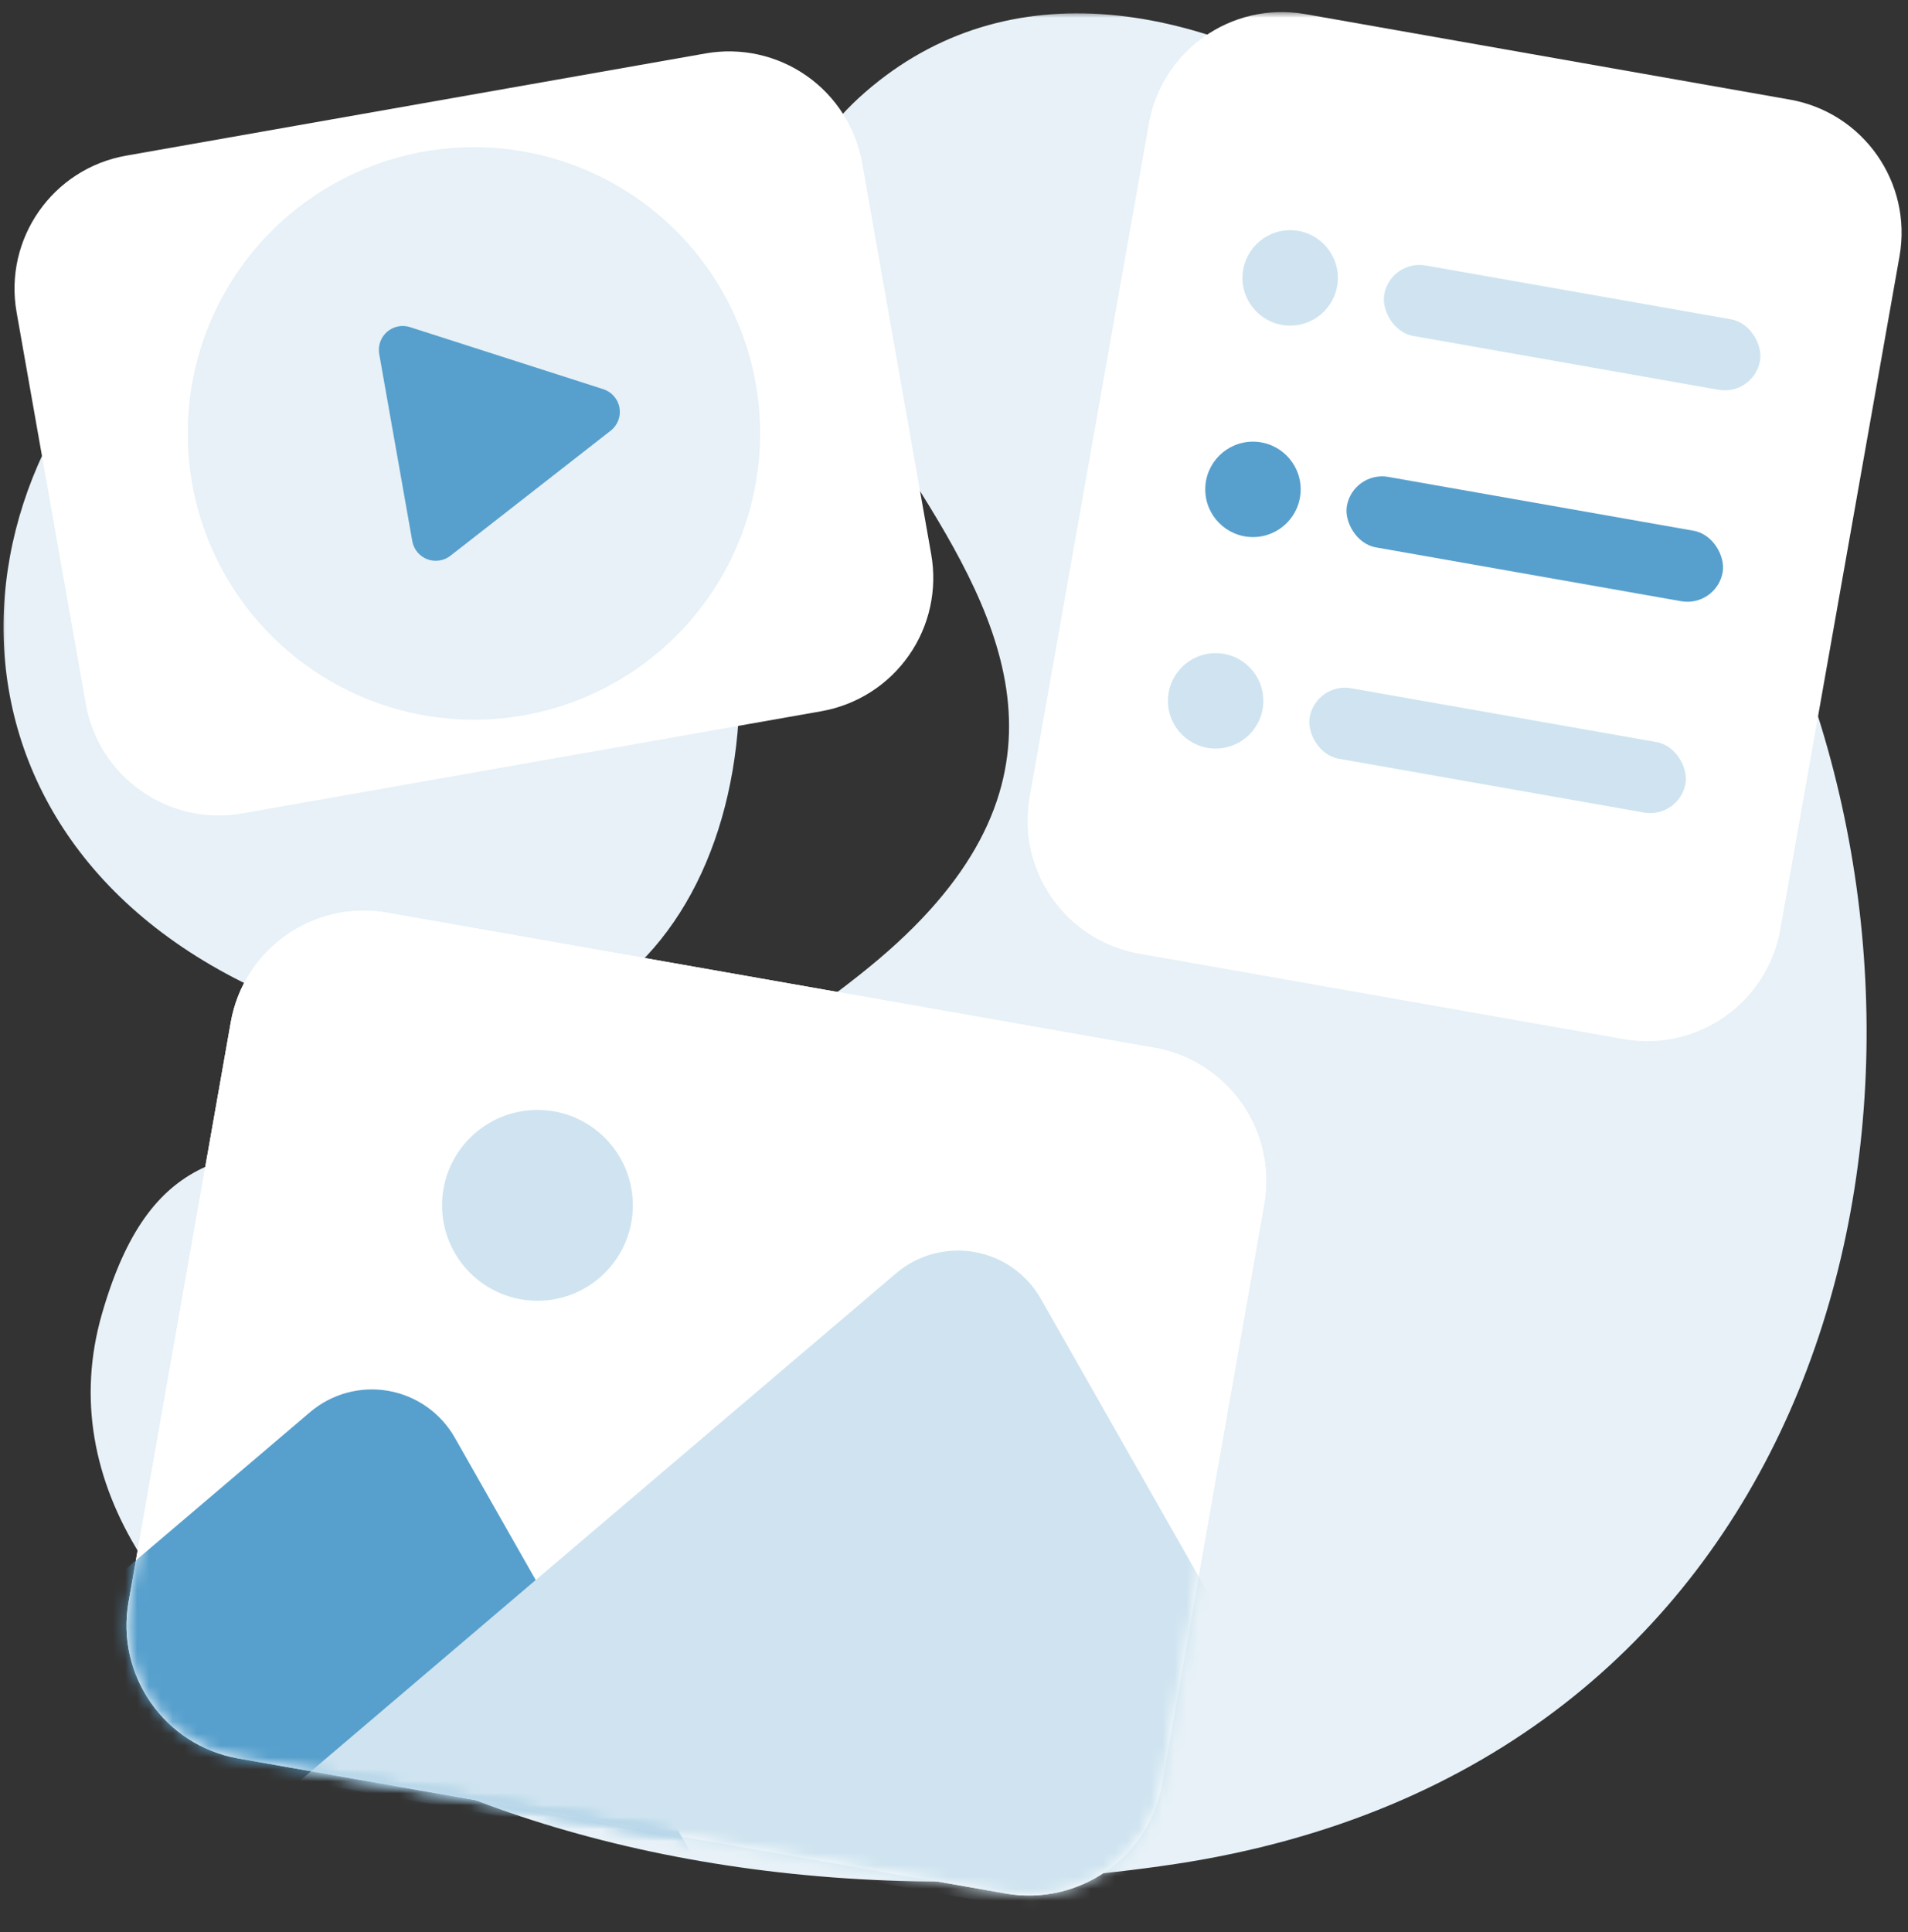
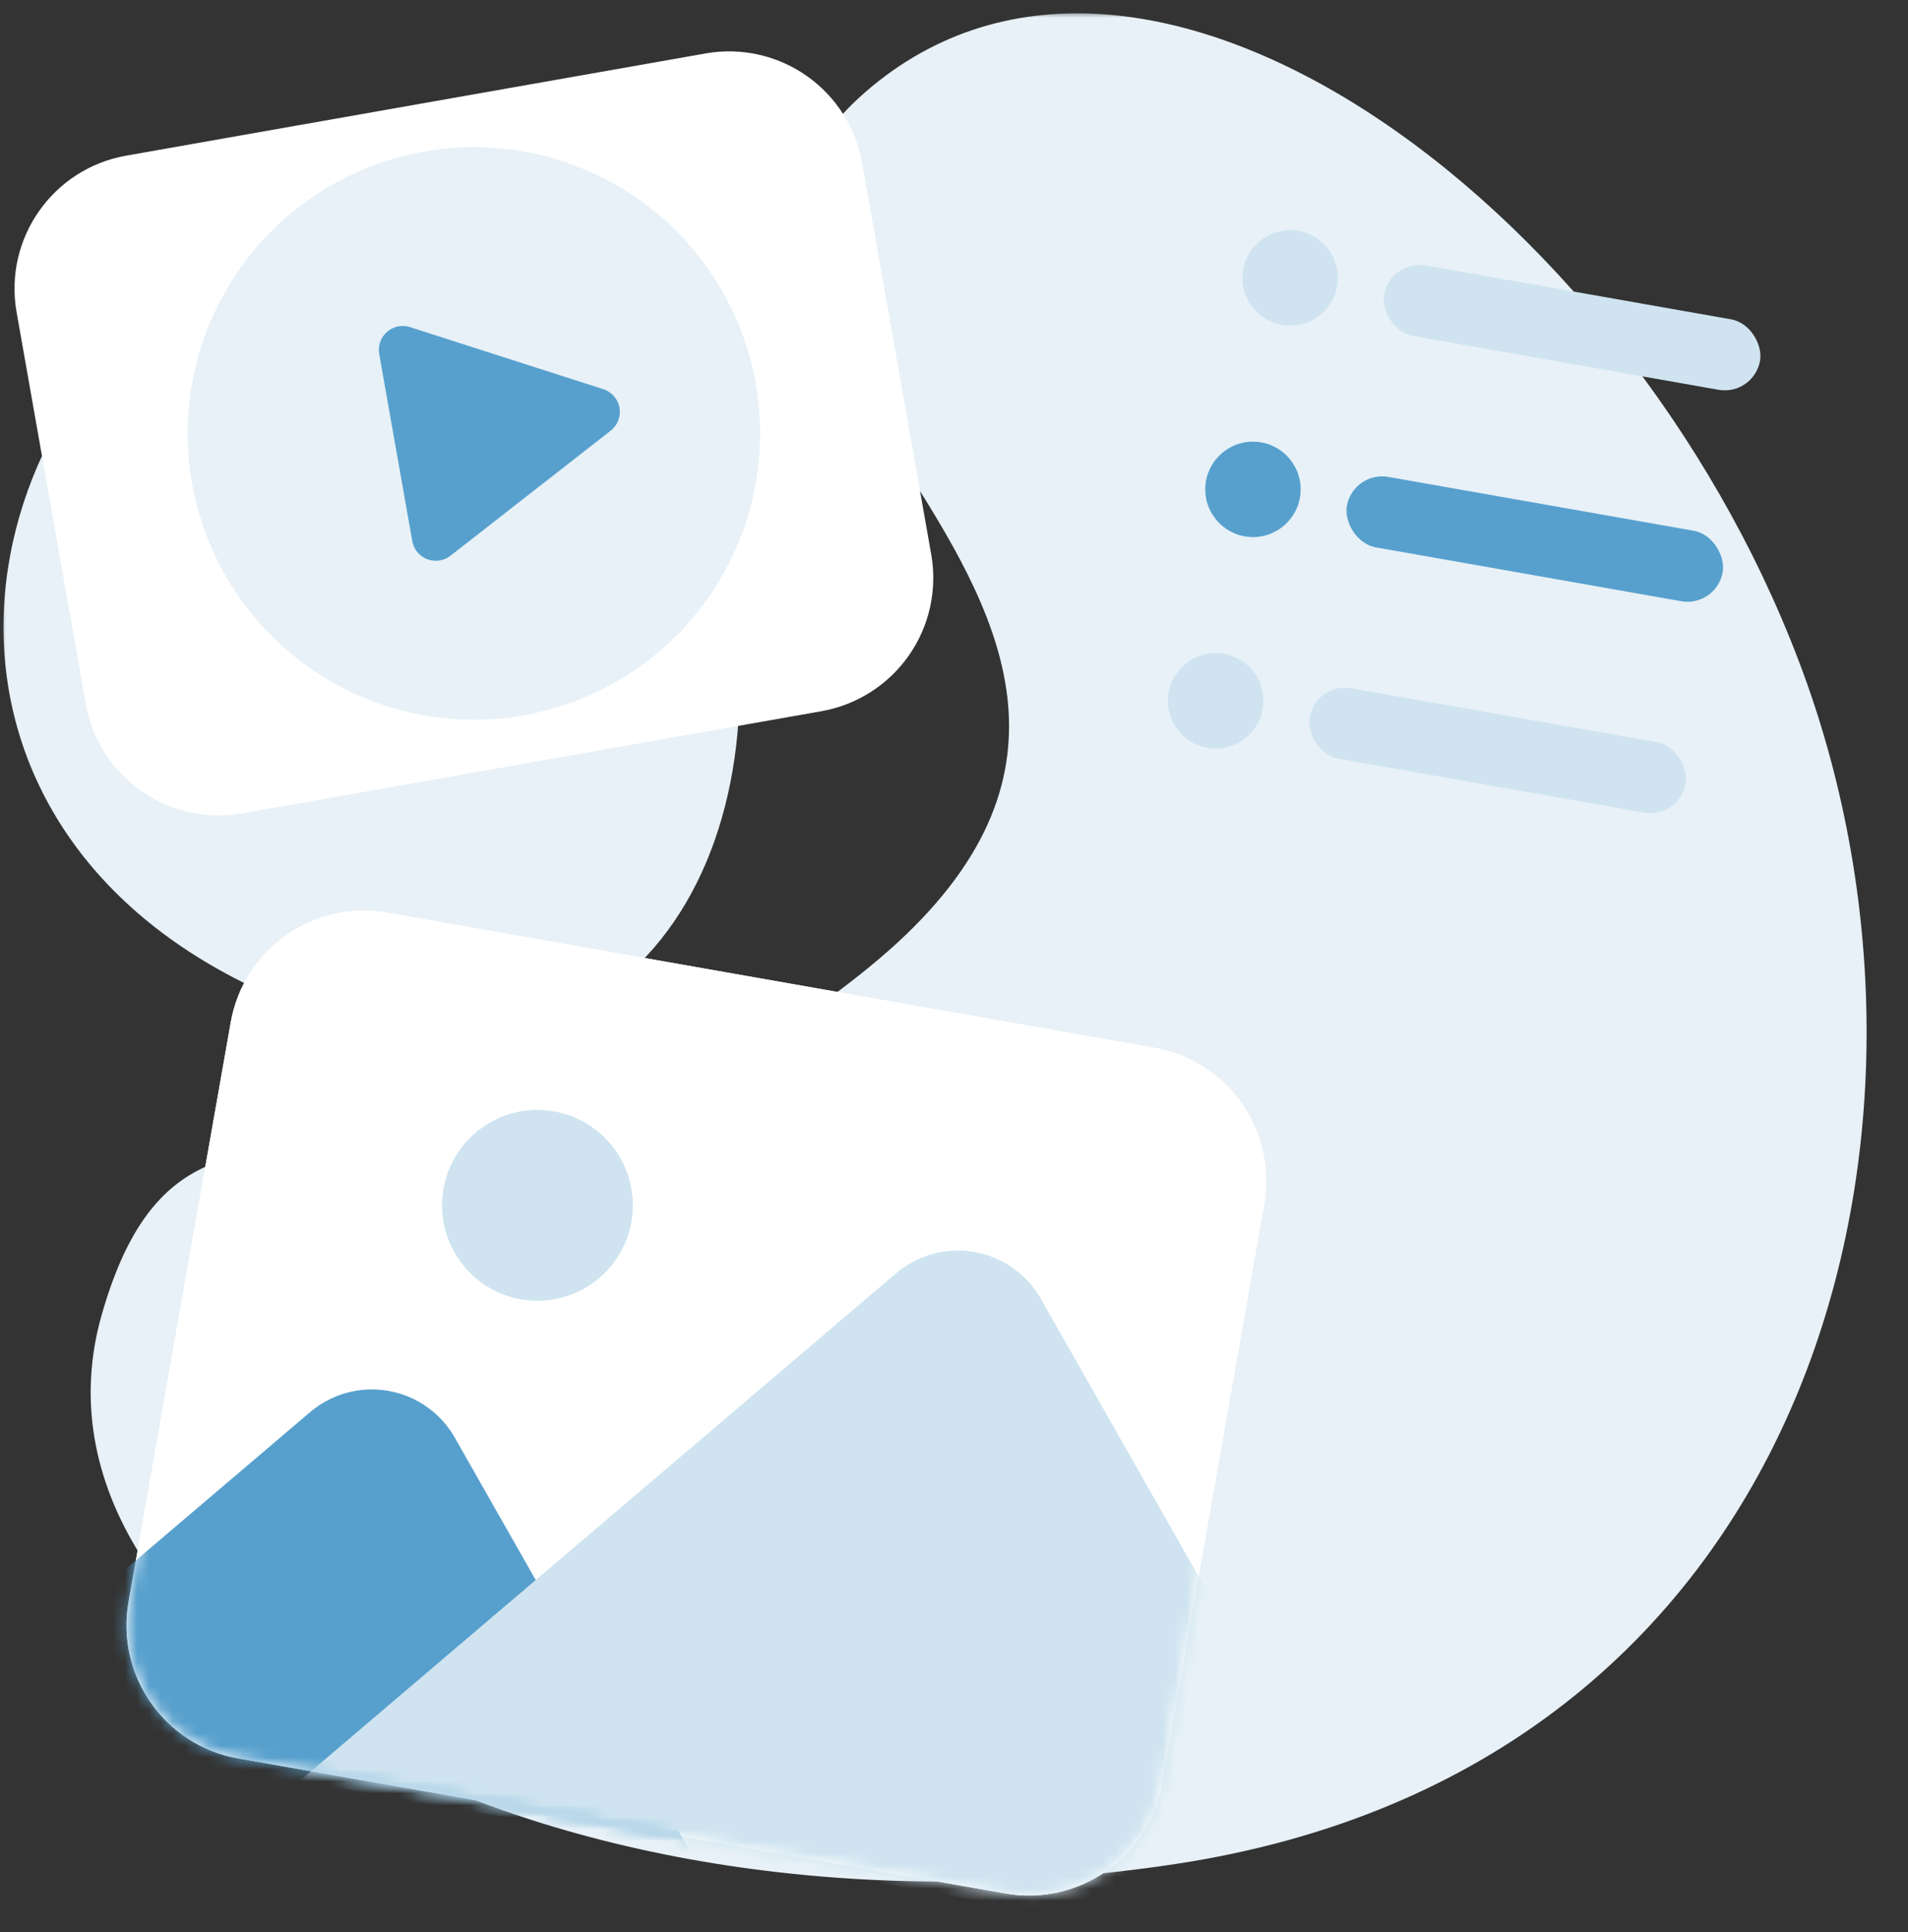
<svg xmlns="http://www.w3.org/2000/svg" xmlns:xlink="http://www.w3.org/1999/xlink" width="160" height="162" viewBox="0 0 160 162">
  <rect x="0" y="0" width="160" height="162" fill="#333333" stroke="none" />
  <defs>
    <path id="tq9iqtm65a" d="M0 0H160V160H0z" />
    <path id="mcudi5lxec" d="M74.3 82.902L9.97 71.582C3.81 70.495-.303 64.622.78 58.462l8.57-48.6c1.087-6.16 6.96-10.274 13.12-9.19l64.35 11.33c2.96.522 5.592 2.198 7.315 4.66 1.724 2.463 2.398 5.51 1.875 8.47l-8.56 48.57c-1.092 6.171-6.978 10.29-13.15 9.2z" />
  </defs>
  <g fill="none" fill-rule="evenodd">
    <g>
      <g>
        <g transform="translate(-32, -11) translate(32, 11) translate(0, 1)">
          <mask id="h2ipeot4hb" fill="#fff">
            <use xlink:href="#tq9iqtm65a" />
          </mask>
          <g mask="url(#h2ipeot4hb)">
            <g transform="translate(-24, 0)">
              <path fill="#E7F1F7" d="M122.53 155.29c-53 8-98-18.06-90-46.06 8-28 28.28.17 64.29-29.09 36.01-29.26-24.18-52.55-.29-73.39 23.89-20.84 65.22 10.68 79 49.55 13.78 38.87 0 90.98-53 98.99z" />
              <path fill="#E7F1F7" d="M44.3 19.26c24.42-13.9 38.32 7.17 41.35 31.32 3.03 24.15-12.51 45.2-41.35 30.75-28.84-14.45-24.42-48.17 0-62.07z" />
              <path fill="#FFF" fill-rule="nonzero" d="M92.88 58.63L44.31 67.2c-6.16 1.083-12.033-3.03-13.12-9.19l-5.8-32.84c-1.083-6.16 3.03-12.033 9.19-13.12l48.59-8.57c2.961-.523 6.01.153 8.472 1.878 2.463 1.726 4.138 4.36 4.658 7.322l5.79 32.8c.523 2.965-.153 6.017-1.88 8.483-1.728 2.466-4.365 4.145-7.33 4.667z" />
              <g fill-rule="nonzero" transform="translate(39, 11)">
                <circle cx="24.74" cy="24.34" r="24" fill="#E7F1F7" />
                <path fill="#57A0CD" d="M22.78 34.59l13.43-10.48c.584-.456.867-1.197.737-1.927-.13-.729-.652-1.326-1.357-1.553l-16.2-5.2c-.668-.218-1.402-.07-1.932.391s-.78 1.167-.658 1.859l2.78 15.73c.136.682.617 1.245 1.27 1.486.652.24 1.384.125 1.93-.306z" />
              </g>
-               <path fill="#FFF" fill-rule="nonzero" d="M160.19 86.13l-40.66-7.17c-6.16-1.087-10.273-6.96-9.19-13.12l10-56.48c1.088-6.123 6.908-10.224 13.04-9.19l40.71 7.18c6.165 1.087 10.283 6.964 9.2 13.13l-10 56.45c-1.087 6.151-6.945 10.265-13.1 9.2z" />
              <circle cx="132.19" cy="22.3" r="4" fill="#CFE4F0" fill-rule="nonzero" />
              <rect width="32" height="6" x="139.834" y="23.47" fill="#CFE4F0" fill-rule="nonzero" rx="3" transform="translate(155.834, 26.47) rotate(10) translate(-155.834, -26.47)" />
              <circle cx="129.07" cy="40.03" r="4" fill="#57A0CD" fill-rule="nonzero" />
              <rect width="32" height="6" x="136.703" y="41.197" fill="#57A0CD" fill-rule="nonzero" rx="3" transform="translate(152.703, 44.197) rotate(10) translate(-152.703, -44.197)" />
              <circle cx="125.94" cy="57.76" r="4" fill="#CFE4F0" fill-rule="nonzero" />
              <rect width="32" height="6" x="133.583" y="58.916" fill="#CFE4F0" fill-rule="nonzero" rx="3" transform="translate(149.583, 61.916) rotate(10) translate(-149.583, -61.916)" />
              <path fill="#FFF" fill-rule="nonzero" d="M108.3 157.75l-64.33-11.32c-6.16-1.087-10.273-6.96-9.19-13.12l8.57-48.6c1.087-6.16 6.96-10.273 13.12-9.19l64.35 11.33c2.96.522 5.592 2.199 7.315 4.661 1.724 2.463 2.398 5.51 1.875 8.469l-8.56 48.57c-1.092 6.171-6.978 10.29-13.15 9.2z" />
              <g transform="translate(34, 74.848)">
                <mask id="d3f2fjcj6d" fill="#fff">
                  <use xlink:href="#mcudi5lxec" />
                </mask>
                <use fill="#FFF" fill-rule="nonzero" xlink:href="#mcudi5lxec" />
                <path fill="#57A0CD" fill-rule="nonzero" d="M-34 85.092l50-42.54c1.816-1.545 4.226-2.2 6.573-1.786 2.348.414 4.39 1.853 5.567 3.926l32.45 57.08L-34 85.092z" mask="url(#d3f2fjcj6d)" />
                <path fill="#CFE4F0" fill-rule="nonzero" d="M15.15 73.452l50-42.55c1.815-1.542 4.223-2.194 6.568-1.78 2.345.413 4.384 1.85 5.562 3.92l32.45 57.09-94.58-16.68z" mask="url(#d3f2fjcj6d)" />
              </g>
              <g transform="translate(0, 92)">
                <circle cx="69.07" cy="8.06" r="8" fill="#CFE4F0" fill-rule="nonzero" />
              </g>
            </g>
          </g>
        </g>
      </g>
    </g>
  </g>
</svg>